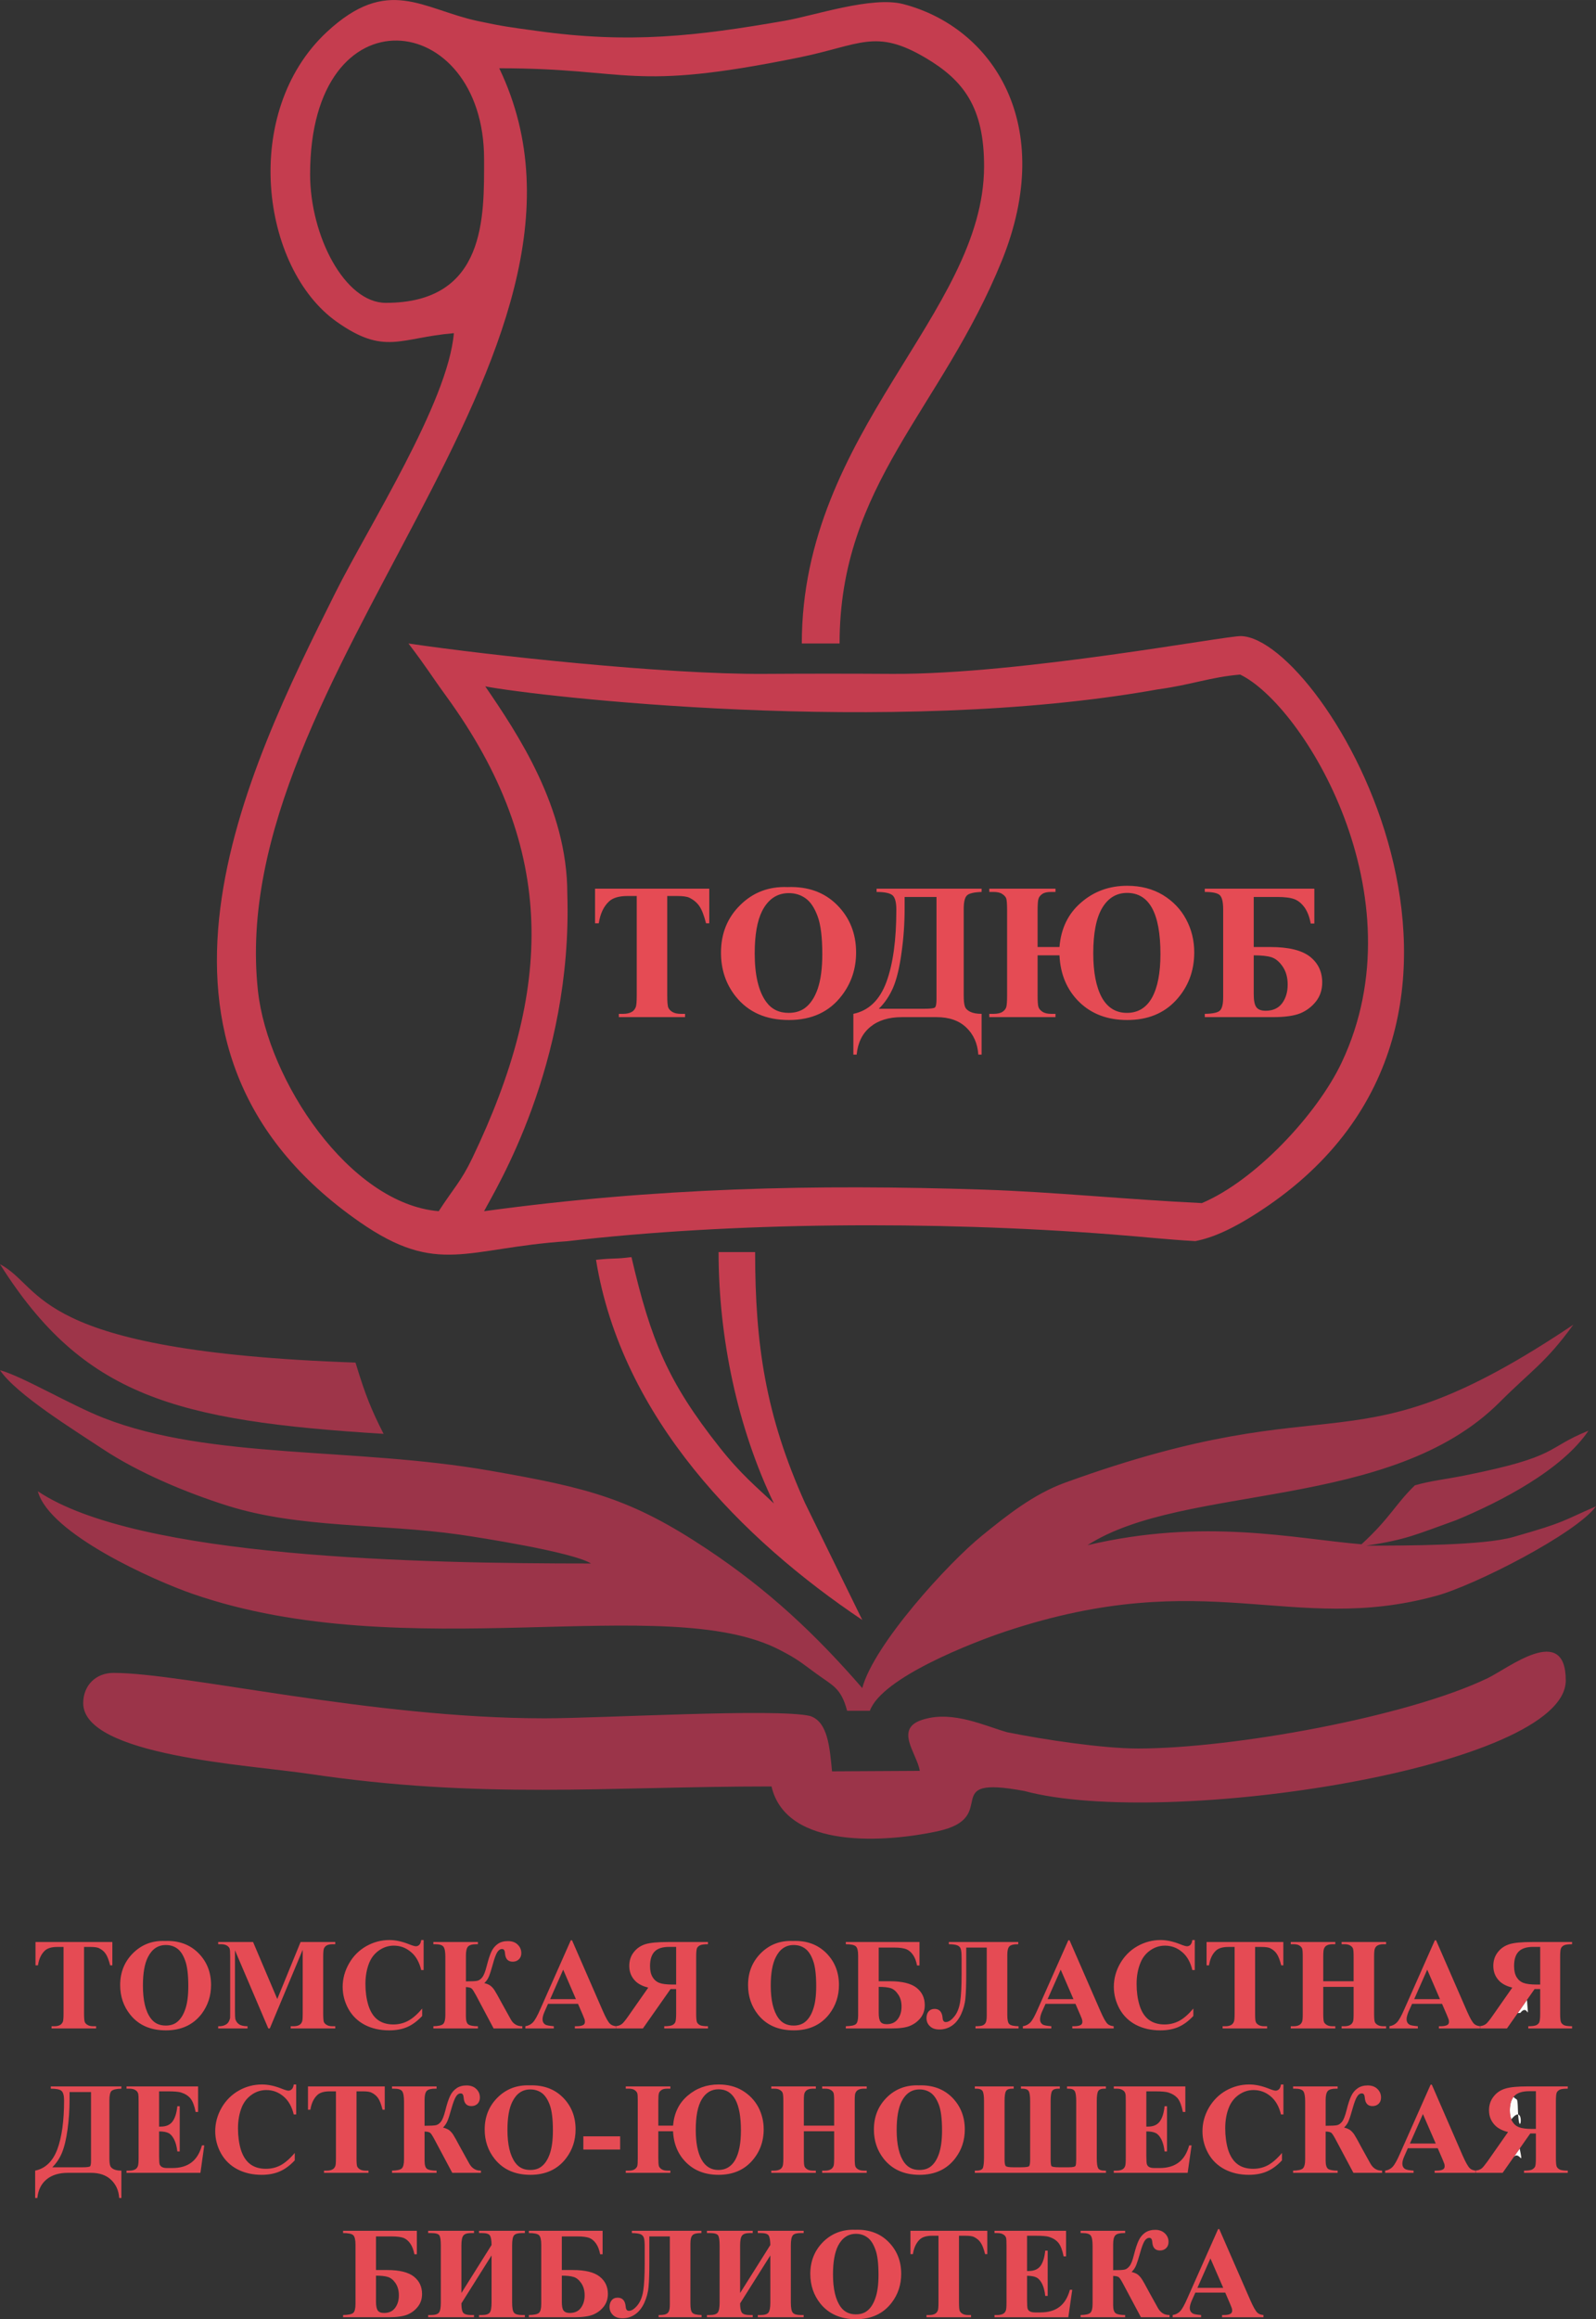
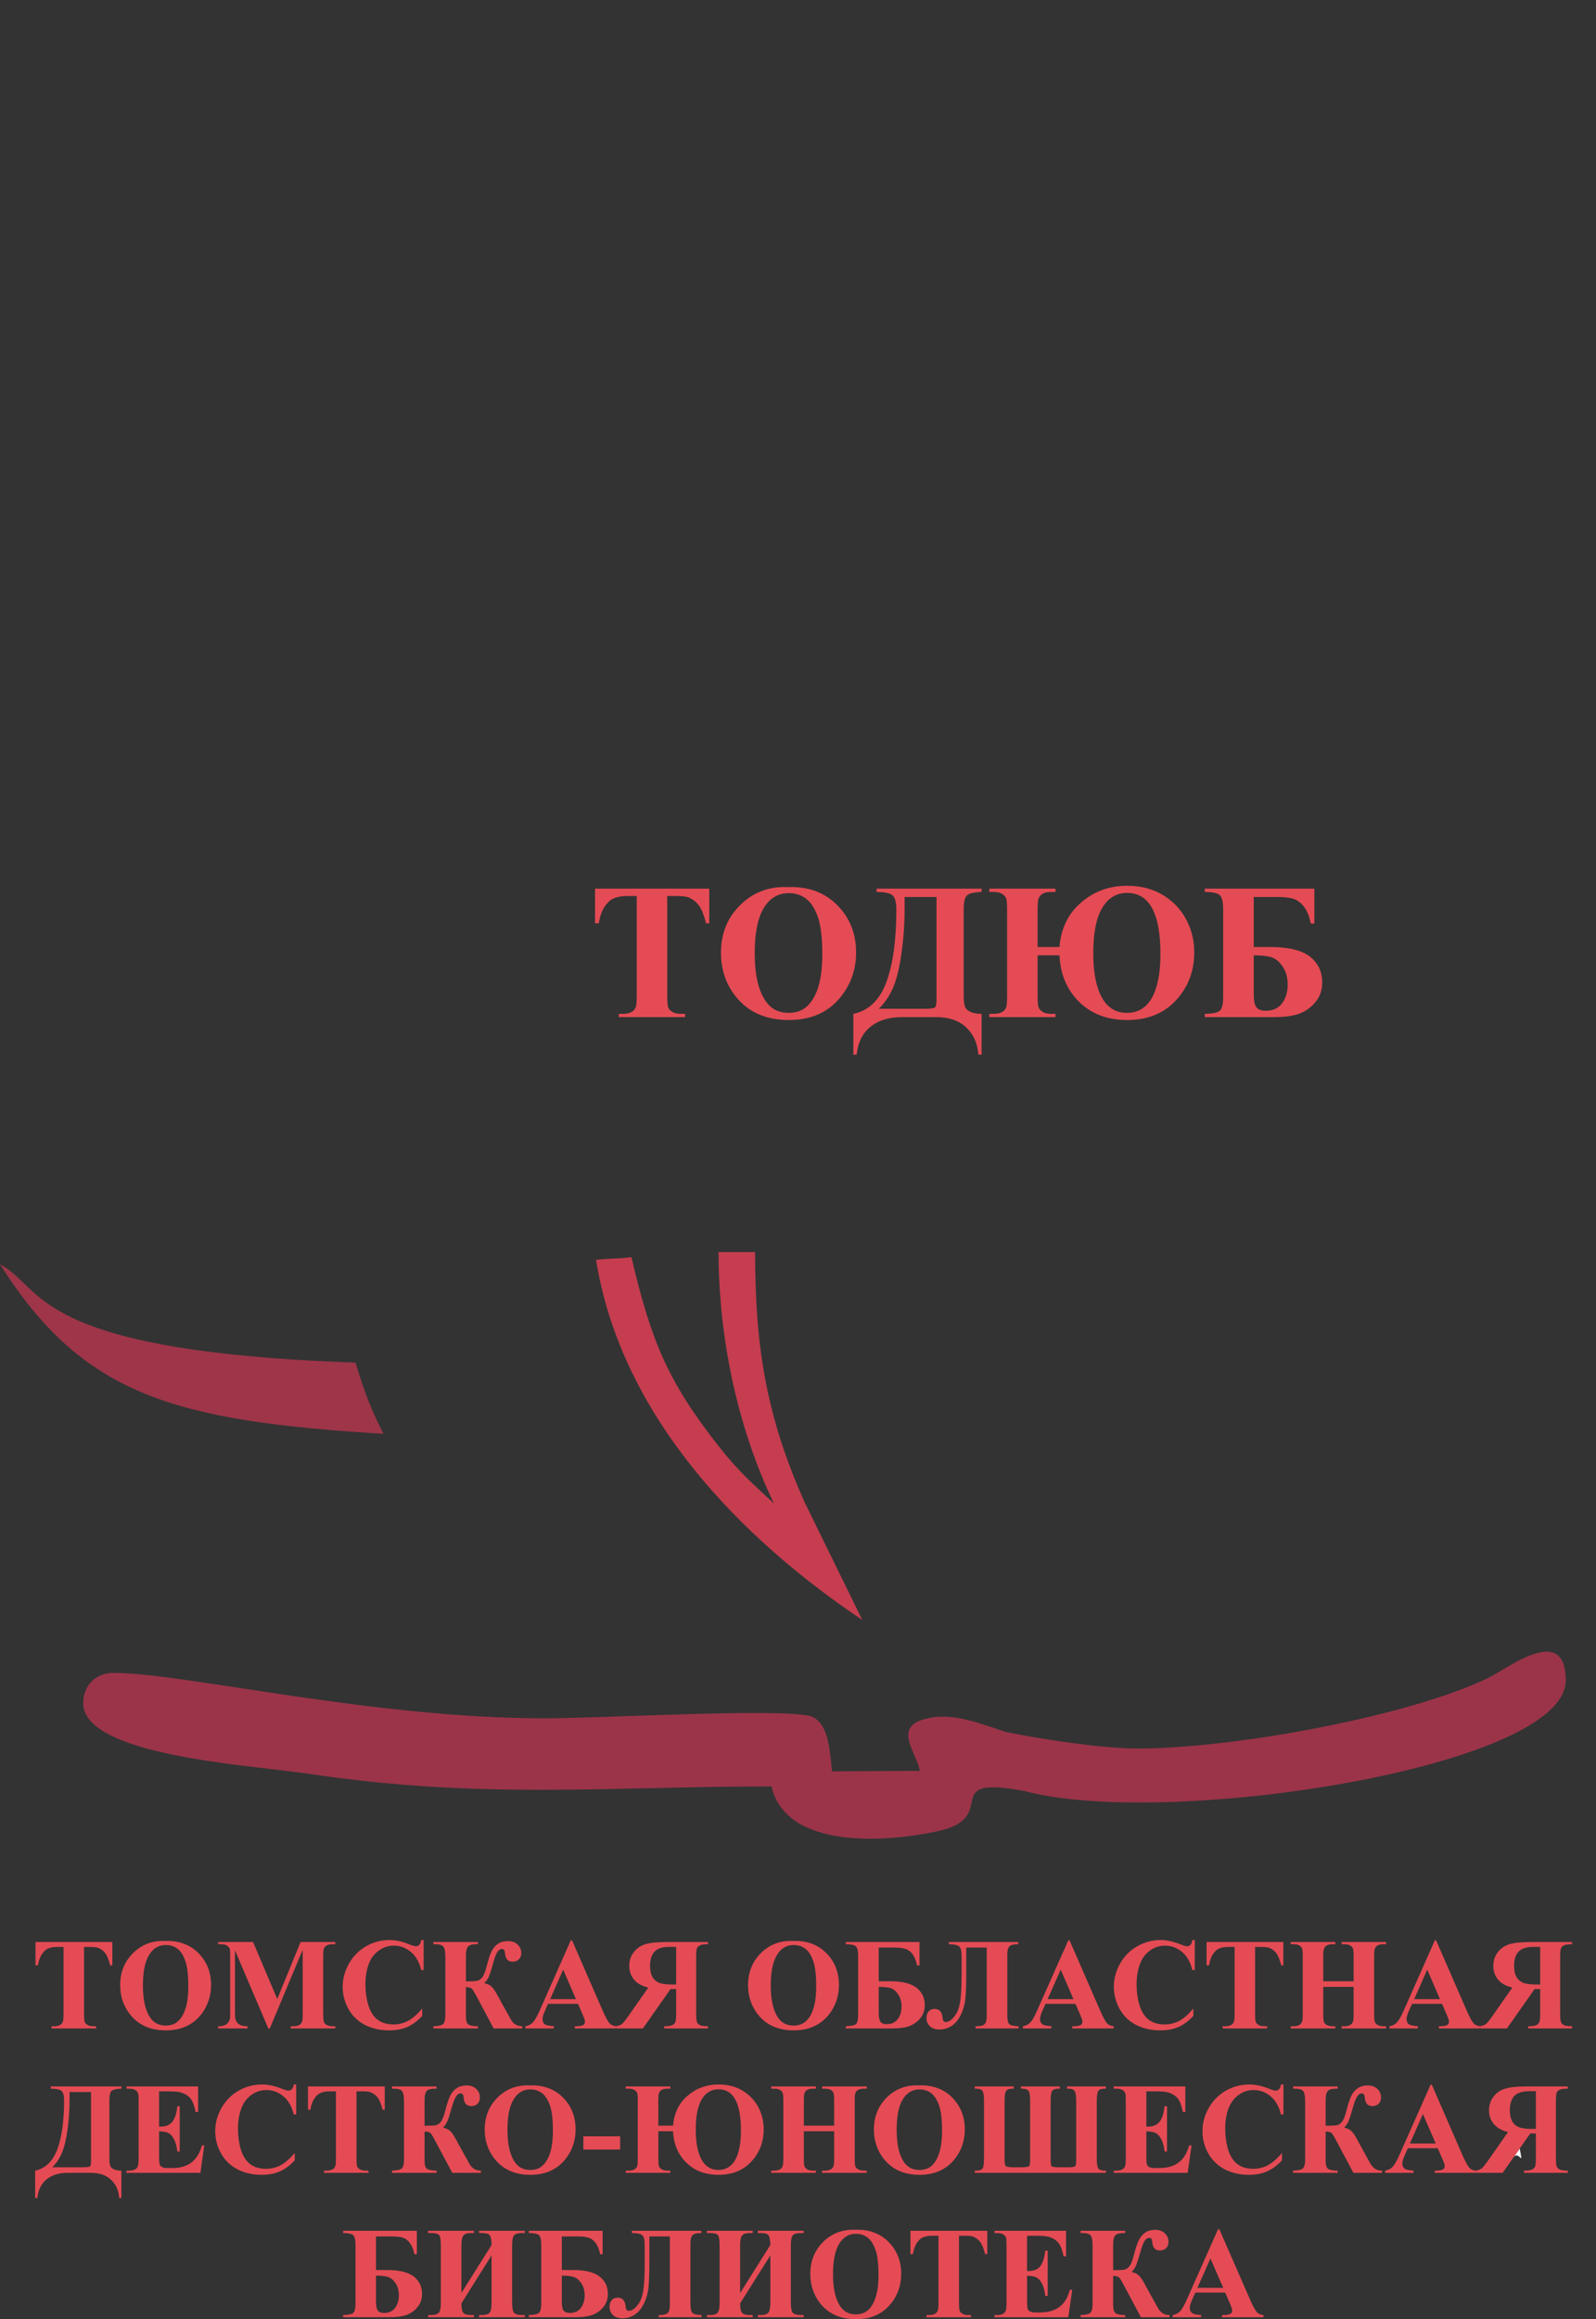
<svg xmlns="http://www.w3.org/2000/svg" xml:space="preserve" width="270mm" height="392.078mm" version="1.1" style="shape-rendering:geometricPrecision; text-rendering:geometricPrecision; image-rendering:optimizeQuality; fill-rule:evenodd; clip-rule:evenodd" viewBox="0 0 23283 33810">
  <rect x="0" y="0" width="23283" height="33810" fill="#333333" stroke="none" />
  <defs>
    <style type="text/css"> .fil0 {fill:#FEFBF9} .fil3 {fill:#C53D4F} .fil2 {fill:#9E3549} .fil1 {fill:#9B3449} .fil4 {fill:#E54B54;fill-rule:nonzero} </style>
  </defs>
  <g id="Слой_x0020_1">
-     <path class="fil0" d="M22049 30894c221,-271 112,378 95,-136 -7,-212 -13,-124 -64,-190 -36,46 -54,112 -54,199 0,46 6,86 18,120l5 7z" />
    <path class="fil0" d="M22082 31446c85,-99 146,166 88,-124l-88 124z" />
-     <path class="fil0" d="M22141 29347l38 -3c120,-150 123,180 97,-189l-135 192z" />
-     <path class="fil1" d="M12579 24609c-679,-781 -1362,-1427 -2272,-2031 -1098,-729 -1716,-887 -3164,-1139 -1985,-346 -4073,-157 -5632,-768 -480,-188 -1195,-612 -1511,-696 236,351 1073,867 1499,1149 522,346 1216,636 1821,827 1053,331 2231,258 3377,420 310,44 1664,257 1925,422 -2494,0 -6613,-78 -8070,-1053 165,621 1698,1302 2256,1495 3111,1080 6902,-42 8563,816 266,137 311,183 536,347 242,177 362,206 451,542l332 0c175,-486 1513,-1001 1979,-1156 2941,-979 4172,56 6278,-518 570,-154 2046,-910 2336,-1306 -501,215 -423,224 -1208,447 -433,124 -1557,126 -2144,126 591,-88 727,-163 1310,-371 665,-275 1553,-740 1932,-1305 -640,258 -408,374 -1811,654 -278,55 -500,78 -722,143 -289,281 -357,472 -778,859 -997,-84 -2295,-387 -3997,13 1406,-906 4417,-490 6011,-2083 465,-465 672,-575 1076,-1131 -3297,2208 -3321,820 -7410,2301 -463,167 -858,483 -1214,772 -492,397 -1579,1587 -1749,2224z" />
    <path class="fil1" d="M16603 25490c-521,0 -1374,-129 -1909,-237 -316,-87 -782,-317 -1215,-189 -452,126 -101,495 -61,752l-1280 7c-34,-343 -58,-721 -320,-807 -492,-115 -3040,34 -3873,34 -2533,0 -5262,-662 -6290,-662 -258,0 -441,183 -441,441 0,766 2429,902 3276,1028 2537,379 4348,186 6765,186 217,930 1691,811 2420,654 952,-204 -20,-829 1271,-587 2063,554 7896,-342 7896,-1612 0,-845 -842,-176 -1138,-34 -1181,568 -3730,1026 -5101,1026z" />
    <path class="fil2" d="M5596 20903c-180,-353 -266,-565 -410,-1039 -4745,-165 -4535,-1093 -5186,-1434 1214,1923 2554,2285 5596,2473z" />
-     <path class="fil3" d="M7079 10006c729,141 5900,745 9811,44 495,-67 764,-179 1202,-216 923,446 2631,3227 1480,5657 -356,752 -1260,1720 -2039,2048 -1106,-53 -2152,-162 -3177,-196 -2476,-82 -4784,-28 -7294,314 159,-307 1295,-2130 1214,-4634 0,-1247 -726,-2330 -1197,-3017zm-458 -5149l0 0zm-2097 -2317c0,-2716 2538,-2407 2538,-221 0,833 37,2096 -1434,2096 -597,0 -1104,-974 -1104,-1875zm2097 2317c-84,1007 -1247,2820 -1730,3787 -1291,2582 -3303,6631 358,9172 1140,791 1549,377 3023,279 2382,-278 5343,-301 7942,-100 519,40 804,75 1223,98 253,-48 550,-176 972,-455 4208,-2783 907,-8330 -304,-8365 -221,-7 -3214,560 -5083,551 -626,-4 -1253,-4 -1879,0 -1447,8 -3994,-268 -5184,-443 294,388 310,437 553,771 1628,2239 1550,4285 379,6729 -163,341 -274,441 -491,776 -1301,-108 -2494,-1907 -2637,-3212 -498,-4580 5504,-9315 3520,-13450 1943,0 1880,349 4368,-156 902,-183 1116,-429 1851,4 557,329 856,724 854,1586 -5,2141 -2659,3863 -2659,6952l551 0c0,-2325 1483,-3403 2366,-5578 805,-1984 -127,-3403 -1439,-3744 -457,-118 -1293,168 -1729,244 -1289,224 -2259,337 -3619,147 -377,-52 -479,-63 -850,-142 -820,-175 -1315,-672 -2209,158 -1257,1169 -961,3442 143,4224 703,497 921,233 1710,167z" />
    <path class="fil3" d="M8695 18366c372,2307 2142,4083 3884,5250l-835 -1704c-576,-1279 -728,-2312 -728,-3659l-533 0c0,1248 274,2554 807,3665 -255,-243 -481,-424 -793,-819 -754,-953 -1002,-1558 -1285,-2773 -255,33 -220,9 -517,40z" />
    <path class="fil4" d="M10347 12955l0 505 -47 0c-30,-116 -62,-200 -98,-251 -35,-51 -84,-92 -146,-122 -34,-17 -95,-25 -182,-25l-140 0 0 1447c0,96 5,157 16,181 10,24 30,45 60,63 30,18 72,27 124,27l60 0 0 48 -966 0 0 -48 62 0c53,0 96,-10 128,-29 23,-13 42,-35 56,-67 10,-22 15,-81 15,-175l0 -1447 -135 0c-124,0 -214,27 -270,80 -79,74 -128,180 -149,318l-54 0 0 -505 1666 0zm1144 -23c296,-11 536,76 720,260 185,186 278,416 278,694 0,237 -70,446 -208,626 -181,239 -439,358 -772,358 -335,0 -592,-114 -775,-342 -144,-180 -216,-393 -216,-640 0,-278 93,-510 281,-694 188,-186 418,-273 692,-262zm17 88c-171,0 -301,87 -390,261 -72,144 -108,349 -108,618 0,319 57,555 168,707 78,107 187,160 327,160 93,0 173,-24 235,-69 81,-59 144,-153 189,-282 44,-129 67,-298 67,-505 0,-247 -23,-432 -69,-554 -46,-124 -104,-210 -175,-260 -71,-51 -153,-76 -244,-76zm1280 -65l1532 0 0 48c-113,4 -185,21 -215,52 -31,31 -46,97 -46,199l0 1255c0,79 6,134 18,165 11,31 37,57 77,76 41,20 96,30 166,30l0 594 -48 0c-11,-162 -70,-294 -175,-394 -106,-102 -251,-152 -435,-152l-505 0c-191,0 -344,47 -459,141 -116,94 -183,229 -201,405l-48 0 0 -594c225,-47 385,-202 482,-464 97,-263 145,-614 145,-1054 0,-107 -18,-176 -54,-209 -36,-32 -114,-50 -234,-50l0 -48zm874 121l-465 0 0 161c0,225 -15,443 -46,657 -29,214 -70,382 -122,504 -53,121 -122,224 -209,308l660 0c89,0 142,-6 158,-18 16,-12 24,-53 24,-121l0 -1491zm1794 851l-319 0 0 582c0,88 4,145 12,170 8,26 26,49 58,70 31,21 74,31 130,31l61 0 0 48 -966 0 0 -48 61 0c58,0 102,-10 131,-29 29,-19 48,-43 56,-70 8,-28 12,-85 12,-172l0 -1235c0,-88 -4,-145 -11,-171 -7,-25 -26,-48 -58,-69 -32,-22 -75,-31 -130,-31l-61 0 0 -48 966 0 0 48 -61 0c-59,0 -102,9 -131,29 -29,20 -48,43 -56,70 -9,27 -13,85 -13,172l0 532 319 0c22,-271 127,-488 317,-650 188,-163 412,-243 671,-243 199,0 371,45 520,134 149,91 262,209 340,356 79,147 118,308 118,481 0,273 -89,506 -266,698 -177,192 -415,288 -712,288 -288,0 -521,-88 -701,-264 -178,-175 -274,-402 -287,-679zm986 -910c-154,0 -275,73 -362,218 -87,145 -131,366 -131,663 0,276 42,490 124,642 83,150 206,226 366,226 162,0 284,-74 367,-222 82,-149 123,-360 123,-635 0,-595 -162,-892 -487,-892zm1134 -62l1598 0 0 508 -53 0c-17,-94 -46,-170 -87,-230 -42,-59 -90,-100 -146,-123 -57,-23 -144,-34 -260,-34l-338 0 0 730 244 0c265,0 456,47 576,140 119,94 179,220 179,376 0,107 -30,199 -91,277 -61,77 -137,135 -228,173 -92,37 -225,56 -401,56l-993 0 0 -48c114,-2 188,-17 220,-47 32,-30 48,-94 48,-193l0 -1283c0,-107 -16,-176 -49,-207 -32,-31 -105,-47 -219,-47l0 -48zm714 972l0 565c0,89 11,152 36,188 25,36 70,55 137,55 106,0 186,-36 241,-109 54,-73 81,-164 81,-273 0,-105 -25,-193 -74,-264 -49,-71 -104,-116 -165,-135 -59,-18 -146,-27 -256,-27z" />
    <g id="_2623024320144">
      <path class="fil4" d="M1639 28311l0 340 -32 0c-20,-78 -42,-135 -66,-169 -23,-35 -57,-62 -98,-82 -23,-11 -65,-17 -122,-17l-95 0 0 973c0,65 4,106 11,122 7,16 20,31 41,42 20,13 47,19 83,19l41 0 0 32 -650 0 0 -32 41 0c36,0 64,-7 86,-20 16,-9 28,-24 38,-45 6,-15 10,-54 10,-118l0 -973 -91 0c-83,0 -144,18 -182,54 -53,50 -86,121 -100,214l-36 0 0 -340 1121 0zm769 -15c199,-8 360,51 485,175 124,124 186,280 186,467 0,159 -47,299 -138,421 -124,160 -297,240 -521,240 -225,0 -398,-76 -521,-230 -97,-121 -146,-265 -146,-430 0,-187 63,-343 190,-468 126,-124 281,-183 465,-175zm11 59c-115,0 -201,58 -261,176 -49,96 -73,234 -73,415 0,215 37,373 113,476 52,72 125,107 219,107 64,0 117,-15 159,-46 54,-40 96,-103 126,-190 31,-87 45,-200 45,-339 0,-166 -15,-291 -46,-373 -30,-84 -69,-142 -117,-176 -48,-34 -103,-50 -165,-50zm1626 787l340 -831 506 0 0 32 -41 0c-36,0 -66,7 -88,20 -15,9 -28,24 -37,44 -6,16 -10,55 -10,119l0 830c0,65 4,106 10,122 8,16 21,31 42,42 21,13 48,19 83,19l41 0 0 32 -650 0 0 -32 40 0c37,0 67,-7 88,-20 16,-9 28,-24 37,-45 7,-15 10,-54 10,-118l0 -932 -480 1147 -22 0 -486 -1139 0 886c0,63 2,101 5,115 8,31 26,57 52,76 26,19 69,30 126,30l0 32 -428 0 0 -32 14 0c27,0 53,-4 77,-14 24,-10 42,-23 54,-39 12,-16 22,-39 29,-68 1,-7 1,-39 1,-96l0 -796c0,-66 -2,-106 -9,-122 -7,-16 -21,-31 -42,-43 -21,-12 -49,-18 -84,-18l-40 0 0 -32 509 0 353 831zm2135 -860l0 438 -35 0c-28,-115 -77,-204 -151,-264 -73,-62 -156,-92 -249,-92 -77,0 -149,23 -214,68 -65,45 -112,105 -143,178 -38,93 -57,197 -57,312 0,113 14,216 42,309 29,92 72,163 132,210 60,47 138,72 234,72 78,0 150,-18 215,-53 65,-35 134,-94 205,-179l0 108c-69,74 -142,128 -217,161 -76,33 -165,49 -265,49 -134,0 -252,-27 -355,-80 -103,-54 -183,-132 -239,-232 -56,-101 -84,-209 -84,-323 0,-120 32,-234 94,-342 62,-108 146,-191 251,-251 106,-59 218,-89 337,-89 87,0 180,20 277,58 57,23 93,33 108,33 19,0 37,-7 51,-21 15,-15 23,-38 28,-70l35 0zm142 29l650 0 0 32 -21 0c-62,0 -103,12 -124,35 -20,23 -30,66 -30,130l0 377c86,0 142,-3 167,-9 26,-6 50,-23 72,-51 22,-28 44,-82 64,-163 24,-94 47,-165 69,-211 22,-47 54,-85 93,-112 39,-28 88,-41 148,-41 59,0 106,16 141,50 36,34 54,76 54,125 0,38 -12,69 -37,92 -23,22 -53,33 -88,33 -70,0 -107,-41 -113,-123 -2,-41 -17,-62 -42,-62 -28,0 -51,16 -71,47 -20,32 -41,89 -63,170 -22,80 -41,140 -57,180 -16,40 -39,73 -69,100 40,10 70,23 91,39 21,17 40,37 57,63 17,26 54,91 111,197l127 229c19,35 42,60 70,76 27,17 60,25 99,25l0 32 -419 0 -256 -482c-30,-55 -51,-89 -65,-100 -14,-12 -41,-19 -83,-21l0 428c0,62 12,101 37,118 25,16 71,25 138,25l0 32 -650 0 0 -32c72,-2 119,-12 142,-32 22,-21 33,-65 33,-132l0 -843c0,-75 -8,-125 -26,-150 -18,-26 -59,-39 -122,-39l-27 0 0 -32zm2110 901l-437 0 -54 122c-18,42 -26,76 -26,103 0,36 14,62 42,79 17,10 58,17 122,23l0 32 -415 0 0 -32c45,-8 82,-26 111,-57 29,-31 65,-95 107,-192l445 -1004 18 0 450 1032c43,99 78,161 106,187 21,19 50,30 88,34l0 32 -603 0 0 -32 25 0c48,0 82,-8 102,-21 13,-10 20,-24 20,-43 0,-12 -2,-23 -5,-36 -2,-5 -11,-28 -28,-70l-68 -157zm-30 -68l-186 -430 -190 430 376 0zm1462 -147l0 355c0,68 -5,111 -13,129 -8,17 -22,32 -44,42 -21,10 -60,16 -117,16l0 32 638 0 0 -32c-57,0 -96,-6 -117,-16 -21,-11 -35,-25 -43,-42 -8,-18 -12,-61 -12,-129l0 -823c0,-67 4,-111 12,-128 8,-18 23,-31 44,-42 21,-10 60,-16 116,-16l0 -32 -579 0c-152,0 -262,10 -332,31 -70,22 -127,60 -171,117 -45,57 -66,124 -66,200 0,93 33,170 99,231 43,38 102,67 178,86l-299 427c-39,55 -68,89 -84,102 -25,19 -55,30 -88,32l0 34 393 0 403 -574 82 0zm0 -615l0 549 -53 0c-85,0 -150,-8 -192,-24 -42,-16 -75,-44 -99,-85 -25,-41 -37,-95 -37,-161 0,-95 23,-166 67,-211 44,-46 116,-68 215,-68l99 0zm1704 -86c198,-8 360,51 485,175 124,124 186,280 186,467 0,159 -47,299 -139,421 -123,160 -297,240 -520,240 -225,0 -399,-76 -522,-230 -96,-121 -145,-265 -145,-430 0,-187 63,-343 189,-468 126,-124 281,-183 466,-175zm11 59c-115,0 -202,58 -261,176 -49,96 -74,234 -74,415 0,215 38,373 113,476 52,72 126,107 220,107 64,0 116,-15 159,-46 54,-40 97,-103 126,-190 31,-87 45,-200 45,-339 0,-166 -15,-291 -46,-373 -30,-84 -70,-142 -118,-176 -47,-34 -102,-50 -164,-50zm760 -44l1075 0 0 342 -36 0c-12,-64 -31,-115 -59,-155 -28,-40 -60,-67 -98,-83 -38,-14 -96,-23 -174,-23l-228 0 0 491 165 0c177,0 306,32 386,94 81,64 121,148 121,254 0,72 -20,133 -61,186 -41,52 -92,90 -154,116 -62,26 -151,38 -269,38l-668 0 0 -32c76,-2 126,-12 148,-32 22,-20 32,-63 32,-129l0 -864c0,-71 -10,-118 -33,-139 -22,-21 -71,-32 -147,-32l0 -32zm480 654l0 380c0,60 8,102 25,127 16,24 46,37 91,37 72,0 126,-25 162,-74 37,-49 55,-110 55,-183 0,-71 -16,-130 -50,-178 -32,-48 -69,-78 -110,-91 -41,-12 -99,-18 -173,-18zm2036 -622c-68,0 -111,11 -131,33 -20,22 -29,63 -29,123l0 876c0,68 9,112 28,132 21,20 65,30 136,32l0 32 -628 0 0 -32c50,0 86,-4 106,-13 21,-9 35,-23 44,-42 9,-19 14,-54 14,-103l0 -989 -299 0 0 377c0,157 -4,277 -12,360 -7,82 -29,160 -63,235 -35,74 -79,130 -134,167 -55,37 -115,55 -181,55 -61,0 -107,-15 -140,-48 -34,-31 -50,-71 -50,-118 0,-39 10,-72 30,-96 21,-25 50,-38 88,-38 70,0 110,45 117,132 3,40 18,60 46,60 39,0 80,-26 123,-79 44,-52 72,-124 87,-215 14,-92 21,-225 21,-399l0 -239c0,-68 -4,-113 -13,-136 -7,-23 -24,-39 -47,-49 -24,-11 -66,-17 -126,-18l0 -32 1013 0 0 32zm834 869l-436 0 -55 122c-17,42 -25,76 -25,103 0,36 14,62 42,79 17,10 57,17 122,23l0 32 -415 0 0 -32c45,-8 82,-26 111,-57 29,-31 64,-95 106,-192l446 -1004 18 0 450 1032c43,99 78,161 105,187 21,19 51,30 89,34l0 32 -604 0 0 -32 25 0c48,0 83,-8 102,-21 14,-10 20,-24 20,-43 0,-12 -1,-23 -5,-36 -1,-5 -10,-28 -28,-70l-68 -157zm-29 -68l-186 -430 -191 430 377 0zm1770 -862l0 438 -36 0c-27,-115 -77,-204 -150,-264 -73,-62 -156,-92 -249,-92 -78,0 -149,23 -214,68 -65,45 -112,105 -142,178 -39,93 -58,197 -58,312 0,113 14,216 42,309 28,92 72,163 132,210 60,47 138,72 233,72 79,0 150,-18 216,-53 65,-35 133,-94 205,-179l0 108c-69,74 -142,128 -218,161 -76,33 -164,49 -265,49 -133,0 -250,-27 -354,-80 -103,-54 -183,-132 -239,-232 -55,-101 -84,-209 -84,-323 0,-120 31,-234 93,-342 63,-108 146,-191 252,-251 106,-59 218,-89 337,-89 87,0 180,20 277,58 56,23 92,33 107,33 21,0 37,-7 52,-21 14,-15 23,-38 27,-70l36 0zm1292 29l0 340 -31 0c-20,-78 -42,-135 -66,-169 -24,-35 -56,-62 -98,-82 -24,-11 -65,-17 -123,-17l-94 0 0 973c0,65 3,106 11,122 6,16 20,31 40,42 21,13 48,19 83,19l41 0 0 32 -649 0 0 -32 41 0c35,0 64,-7 86,-20 16,-9 28,-24 37,-45 7,-15 11,-54 11,-118l0 -973 -91 0c-83,0 -144,18 -182,54 -53,50 -86,121 -100,214l-36 0 0 -340 1120 0zm582 654l0 391c0,65 4,106 11,122 7,16 21,31 41,42 20,13 48,19 82,19l42 0 0 32 -650 0 0 -32 41 0c36,0 66,-7 87,-20 16,-9 28,-24 37,-45 7,-15 10,-54 10,-118l0 -830c0,-66 -3,-106 -10,-122 -7,-16 -20,-31 -41,-43 -20,-12 -48,-18 -83,-18l-41 0 0 -32 650 0 0 32 -42 0c-35,0 -64,7 -86,20 -16,8 -28,24 -37,45 -7,15 -11,54 -11,118l0 357 443 0 0 -357c0,-66 -3,-106 -10,-122 -7,-16 -20,-31 -41,-43 -21,-12 -48,-18 -84,-18l-40 0 0 -32 649 0 0 32 -40 0c-37,0 -65,7 -87,20 -16,8 -29,24 -37,45 -7,15 -11,54 -11,118l0 830c0,65 4,106 11,122 7,16 20,31 41,42 21,13 48,19 83,19l40 0 0 32 -649 0 0 -32 40 0c37,0 66,-7 87,-20 16,-9 29,-24 38,-45 7,-15 10,-54 10,-118l0 -391 -443 0zm1733 247l-437 0 -55 122c-16,42 -25,76 -25,103 0,36 14,62 42,79 17,10 58,17 122,23l0 32 -414 0 0 -32c44,-8 81,-26 110,-57 29,-31 65,-95 107,-192l445 -1004 18 0 450 1032c43,99 78,161 106,187 21,19 50,30 88,34l0 32 -603 0 0 -32 25 0c48,0 82,-8 102,-21 13,-10 20,-24 20,-43 0,-12 -1,-23 -5,-36 -2,-5 -11,-28 -28,-70l-68 -157zm-30 -68l-186 -430 -190 430 376 0zm1462 -147l0 355c0,68 -5,111 -13,129 -8,17 -23,32 -43,42 -22,10 -61,16 -118,16l0 32 639 0 0 -32c-58,0 -97,-6 -118,-16 -21,-11 -35,-25 -43,-42 -9,-18 -13,-61 -13,-129l0 -823c0,-67 4,-111 13,-128 8,-18 22,-31 43,-42 22,-10 61,-16 118,-16l0 -32 -580 0c-151,0 -262,10 -331,31 -71,22 -128,60 -172,117 -45,57 -66,124 -66,200 0,93 33,170 99,231 43,38 102,67 178,86l-299 427c-39,55 -68,89 -84,102 -26,19 -55,30 -88,32l0 34 393 0 403 -574 82 0zm0 -615l0 549 -53 0c-85,0 -149,-8 -191,-24 -43,-16 -76,-44 -101,-85 -24,-41 -36,-95 -36,-161 0,-95 22,-166 67,-211 45,-46 116,-68 215,-68l99 0zm-21728 2034l1030 0 0 33c-76,2 -124,14 -145,34 -20,21 -30,66 -30,134l0 844c0,53 4,91 12,112 7,20 25,38 52,51 27,13 64,20 111,20l0 399 -32 0c-7,-109 -47,-197 -118,-265 -71,-68 -169,-102 -293,-102l-339 0c-129,0 -232,32 -309,95 -78,64 -123,154 -135,272l-32 0 0 -399c150,-32 258,-136 324,-313 65,-176 98,-413 98,-709 0,-71 -12,-118 -37,-140 -24,-22 -77,-33 -157,-33l0 -33zm587 82l-313 0 0 108c0,151 -10,298 -30,442 -20,144 -48,256 -82,338 -35,83 -82,152 -140,209l443 0c60,0 96,-5 107,-13 10,-8 15,-36 15,-81l0 -1003zm993 -10l0 514 25 0c79,0 136,-26 172,-76 36,-50 59,-123 69,-221l35 0 0 659 -35 0c-8,-71 -24,-130 -47,-176 -24,-46 -51,-77 -82,-92 -32,-16 -77,-24 -137,-24l0 354c0,69 3,111 8,127 6,15 17,28 34,38 15,9 41,15 76,15l75 0c117,0 210,-28 280,-82 71,-54 121,-136 152,-248l34 0 -56 400 -1078 0 0 -32 41 0c36,0 65,-7 88,-20 15,-9 28,-24 36,-45 7,-15 11,-54 11,-118l0 -830c0,-58 -2,-93 -5,-106 -6,-22 -18,-39 -34,-50 -23,-18 -55,-26 -96,-26l-41 0 0 -33 1044 0 0 373 -36 0c-18,-92 -43,-157 -75,-197 -32,-39 -77,-68 -136,-87 -34,-11 -98,-17 -192,-17l-130 0zm2000 -100l0 437 -36 0c-27,-115 -77,-203 -150,-264 -74,-62 -157,-92 -250,-92 -77,0 -149,23 -213,68 -65,45 -112,105 -143,178 -38,93 -57,198 -57,312 0,113 14,216 41,309 29,92 73,163 133,210 60,47 138,71 233,71 78,0 150,-17 216,-52 64,-35 133,-94 205,-179l0 108c-69,74 -142,128 -218,161 -75,33 -164,50 -264,50 -134,0 -252,-27 -355,-81 -103,-54 -183,-132 -239,-232 -56,-101 -84,-209 -84,-323 0,-120 31,-234 93,-342 62,-107 146,-191 252,-251 105,-59 218,-88 337,-88 87,0 179,19 277,57 56,23 92,33 107,33 20,0 36,-7 51,-21 15,-15 24,-38 28,-69l36 0zm1292 28l0 340 -32 0c-20,-78 -41,-135 -65,-169 -24,-35 -57,-62 -99,-82 -23,-11 -64,-17 -122,-17l-94 0 0 973c0,65 3,106 10,122 7,16 21,31 41,43 21,12 48,18 83,18l41 0 0 32 -649 0 0 -32 40 0c36,0 65,-7 87,-20 16,-9 28,-24 37,-45 7,-15 10,-54 10,-118l0 -973 -90 0c-84,0 -144,18 -182,54 -53,50 -86,121 -101,214l-35 0 0 -340 1120 0zm106 0l650 0 0 33 -22 0c-61,0 -102,11 -123,34 -20,23 -30,66 -30,130l0 377c85,0 141,-3 167,-9 26,-6 50,-23 72,-51 22,-28 43,-82 64,-163 23,-94 47,-165 69,-211 22,-47 53,-85 93,-112 39,-28 89,-42 148,-42 58,0 106,17 141,51 36,34 53,76 53,125 0,39 -12,69 -35,92 -24,22 -54,33 -89,33 -70,0 -107,-41 -113,-123 -3,-41 -16,-62 -42,-62 -28,0 -52,16 -71,48 -19,31 -41,88 -64,169 -22,80 -41,140 -57,180 -16,40 -39,73 -67,101 38,10 68,22 90,38 21,17 40,38 57,63 17,26 54,91 110,197l127 229c20,34 43,60 71,76 27,17 59,25 98,25l0 32 -418 0 -257 -482c-29,-55 -51,-89 -64,-100 -14,-12 -42,-19 -83,-20l0 427c0,62 12,101 37,118 25,16 71,25 138,25l0 32 -650 0 0 -32c72,-2 119,-12 142,-32 22,-21 33,-64 33,-132l0 -843c0,-75 -9,-125 -27,-151 -18,-25 -58,-37 -122,-37l-26 0 0 -33zm2007 -15c198,-7 361,51 485,175 124,124 186,280 186,467 0,159 -46,299 -139,421 -122,160 -296,241 -520,241 -224,0 -398,-77 -521,-231 -97,-121 -146,-264 -146,-430 0,-187 63,-343 190,-468 126,-124 281,-182 465,-175zm11 59c-114,0 -201,58 -261,176 -49,96 -73,234 -73,415 0,214 38,373 113,476 52,72 125,107 219,107 64,0 117,-15 159,-46 54,-39 97,-103 127,-190 30,-87 45,-200 45,-339 0,-166 -15,-291 -46,-374 -31,-83 -70,-140 -118,-175 -48,-33 -103,-50 -165,-50zm1310 876l-537 0 0 -192 537 0 0 192zm772 -266l-215 0 0 391c0,59 3,98 8,115 5,17 18,33 39,47 21,14 50,21 87,21l42 0 0 32 -651 0 0 -32 42 0c39,0 68,-7 88,-20 19,-13 32,-29 38,-47 5,-18 7,-57 7,-116l0 -830c0,-59 -1,-98 -7,-115 -5,-17 -18,-32 -39,-47 -21,-14 -50,-20 -87,-20l-42 0 0 -33 651 0 0 33 -42 0c-39,0 -68,6 -87,19 -20,13 -32,29 -38,47 -6,18 -9,57 -9,116l0 357 215 0c15,-182 85,-328 213,-437 127,-109 278,-163 451,-163 134,0 251,30 350,90 100,61 176,141 229,239 52,99 79,207 79,324 0,184 -60,341 -179,470 -119,129 -279,194 -479,194 -193,0 -350,-59 -471,-178 -120,-118 -185,-271 -193,-457zm663 -612c-104,0 -185,49 -244,146 -59,98 -88,247 -88,446 0,186 28,331 84,432 56,101 139,152 247,152 108,0 190,-50 246,-149 55,-100 82,-243 82,-427 0,-400 -108,-600 -327,-600zm1245 612l0 391c0,65 3,106 10,122 7,16 21,31 41,43 21,12 48,18 82,18l42 0 0 32 -650 0 0 -32 41 0c37,0 65,-7 88,-20 16,-9 28,-24 36,-45 7,-15 11,-54 11,-118l0 -830c0,-65 -4,-106 -11,-122 -7,-16 -20,-31 -41,-42 -20,-13 -47,-18 -83,-18l-41 0 0 -33 650 0 0 33 -42 0c-35,0 -64,6 -86,19 -15,9 -28,24 -37,45 -7,15 -10,54 -10,118l0 357 442 0 0 -357c0,-65 -3,-106 -10,-122 -7,-16 -20,-31 -41,-42 -21,-13 -48,-18 -83,-18l-41 0 0 -33 650 0 0 33 -40 0c-37,0 -66,6 -87,19 -17,9 -29,24 -38,45 -7,15 -10,54 -10,118l0 830c0,65 3,106 10,122 6,16 20,31 41,43 21,12 49,18 84,18l40 0 0 32 -650 0 0 -32 41 0c36,0 65,-7 86,-20 16,-9 29,-24 38,-45 7,-15 10,-54 10,-118l0 -391 -442 0zm1677 -669c198,-7 360,51 485,175 123,124 186,280 186,467 0,159 -46,299 -139,421 -122,160 -296,241 -520,241 -225,0 -398,-77 -522,-231 -96,-121 -145,-264 -145,-430 0,-187 63,-343 189,-468 126,-124 282,-182 466,-175zm11 59c-115,0 -201,58 -262,176 -48,96 -72,234 -72,415 0,214 37,373 112,476 53,72 126,107 220,107 63,0 117,-15 159,-46 54,-39 96,-103 126,-190 30,-87 45,-200 45,-339 0,-166 -15,-291 -46,-374 -31,-83 -70,-140 -118,-175 -47,-33 -102,-50 -164,-50z" />
      <path class="fil4" d="M14221 30449l0 -33 567 0 0 33 -22 0c-45,0 -75,11 -89,34 -15,23 -22,72 -22,148l0 852c0,52 6,84 18,95 13,11 48,17 104,17l116 0c73,0 114,-6 122,-19 8,-12 13,-44 13,-93l0 -852c0,-76 -7,-125 -22,-148 -15,-23 -46,-34 -91,-34l-21 0 0 -33 567 0 0 33 -22 0c-45,0 -75,11 -90,33 -15,24 -22,73 -22,149l0 830c0,62 3,100 10,113 6,14 44,21 112,21l147 0c57,0 88,-8 95,-23 6,-15 9,-48 9,-98l0 -843c0,-74 -7,-123 -22,-147 -15,-24 -45,-35 -91,-35l-21 0 0 -33 567 0 0 33 -21 0c-46,0 -76,11 -91,35 -14,23 -21,72 -21,147l0 830c0,72 6,121 19,146 13,24 44,37 94,37l21 0 0 32 -1913 0 0 -32 22 0c55,0 88,-15 98,-45 9,-31 14,-80 14,-149l0 -819c0,-76 -7,-125 -22,-149 -15,-22 -45,-33 -90,-33l-22 0zm2502 39l0 514 25 0c79,0 136,-26 172,-76 36,-50 59,-123 69,-221l36 0 0 659 -36 0c-8,-71 -24,-130 -47,-176 -24,-46 -51,-77 -82,-92 -32,-16 -77,-24 -137,-24l0 354c0,69 3,111 9,127 5,15 16,28 32,38 16,9 42,15 78,15l74 0c116,0 210,-28 280,-82 71,-54 121,-136 152,-248l35 0 -57 400 -1078 0 0 -32 41 0c37,0 66,-7 88,-20 15,-9 28,-24 36,-45 7,-15 10,-54 10,-118l0 -830c0,-58 -1,-93 -5,-106 -5,-22 -16,-39 -33,-50 -23,-18 -55,-26 -96,-26l-41 0 0 -33 1044 0 0 373 -36 0c-18,-92 -43,-157 -74,-197 -33,-39 -78,-68 -137,-87 -34,-11 -98,-17 -192,-17l-130 0zm2000 -100l0 437 -36 0c-27,-115 -77,-203 -150,-264 -74,-62 -157,-92 -250,-92 -77,0 -148,23 -213,68 -65,45 -112,105 -143,178 -39,93 -57,198 -57,312 0,113 14,216 41,309 29,92 73,163 133,210 60,47 137,71 233,71 79,0 150,-17 216,-52 64,-35 133,-94 205,-179l0 108c-69,74 -142,128 -218,161 -75,33 -164,50 -265,50 -133,0 -251,-27 -354,-81 -103,-54 -183,-132 -239,-232 -56,-101 -84,-209 -84,-323 0,-120 31,-234 93,-342 63,-107 146,-191 252,-251 106,-59 218,-88 337,-88 87,0 179,19 277,57 56,23 92,33 108,33 19,0 35,-7 50,-21 15,-15 24,-38 28,-69l36 0zm141 28l650 0 0 33 -21 0c-61,0 -102,11 -123,34 -20,23 -31,66 -31,130l0 377c86,0 142,-3 168,-9 26,-6 49,-23 72,-51 22,-28 43,-82 64,-163 23,-94 47,-165 69,-211 22,-47 53,-85 93,-112 39,-28 88,-42 148,-42 58,0 106,17 141,51 35,34 53,76 53,125 0,39 -12,69 -36,92 -23,22 -53,33 -89,33 -69,0 -106,-41 -112,-123 -3,-41 -17,-62 -43,-62 -27,0 -51,16 -70,48 -20,31 -41,88 -64,169 -22,80 -41,140 -57,180 -15,40 -39,73 -68,101 40,10 69,22 90,38 22,17 41,38 58,63 17,26 54,91 110,197l127 229c20,34 43,60 71,76 27,17 60,25 98,25l0 32 -418 0 -257 -482c-29,-55 -51,-89 -64,-100 -14,-12 -42,-19 -84,-20l0 427c0,62 13,101 37,118 25,16 72,25 138,25l0 32 -650 0 0 -32c73,-2 120,-12 142,-32 22,-21 34,-64 34,-132l0 -843c0,-75 -9,-125 -27,-151 -18,-25 -59,-37 -122,-37l-27 0 0 -33zm2110 901l-436 0 -54 123c-18,41 -26,75 -26,102 0,36 14,62 42,79 17,10 57,18 122,23l0 32 -415 0 0 -32c45,-7 82,-26 110,-57 29,-31 65,-95 107,-192l446 -1004 18 0 449 1032c44,99 78,161 106,187 21,20 51,30 89,34l0 32 -603 0 0 -32 24 0c49,0 83,-7 102,-21 13,-9 20,-24 20,-43 0,-12 -1,-23 -5,-36 -2,-5 -11,-28 -28,-70l-68 -157zm-29 -68l-187 -430 -190 430 377 0zm1461 -147l0 356c0,68 -4,110 -12,128 -9,17 -24,31 -44,42 -21,10 -60,16 -117,16l0 32 638 0 0 -32c-57,0 -97,-6 -117,-16 -21,-11 -36,-25 -44,-42 -8,-18 -12,-60 -12,-128l0 -823c0,-69 4,-111 12,-129 8,-17 23,-31 44,-42 21,-10 60,-15 117,-15l0 -33 -580 0c-151,0 -261,10 -331,32 -70,21 -127,59 -171,116 -45,57 -67,124 -67,200 0,93 34,170 100,231 43,38 102,68 178,86l-299 427c-40,55 -68,89 -85,103 -25,19 -55,29 -88,31l0 34 393 0 403 -574 82 0zm0 -616l0 550 -52 0c-86,0 -150,-8 -192,-24 -42,-16 -76,-44 -100,-85 -24,-41 -36,-95 -36,-160 0,-96 22,-167 66,-212 45,-46 117,-69 215,-69l99 0zm-17401 2035l1076 0 0 342 -36 0c-12,-63 -32,-115 -59,-155 -28,-40 -60,-67 -98,-83 -38,-14 -97,-22 -175,-22l-228 0 0 490 165 0c178,0 307,32 387,95 80,63 120,148 120,253 0,72 -19,133 -61,186 -40,52 -91,90 -153,116 -61,25 -151,38 -270,38l-668 0 0 -32c77,-1 127,-12 149,-32 21,-20 32,-63 32,-130l0 -862c0,-72 -11,-119 -33,-140 -22,-21 -71,-31 -148,-31l0 -33zm480 654l0 380c0,60 9,103 25,127 17,24 47,37 92,37 72,0 126,-25 162,-74 36,-49 55,-110 55,-183 0,-71 -17,-130 -49,-178 -33,-48 -71,-78 -112,-90 -40,-13 -98,-19 -173,-19zm1686 -447c0,-68 -9,-115 -24,-138 -15,-25 -55,-36 -117,-36l-42 0 0 -33 669 0 0 33 -43 0c-58,0 -96,11 -115,33 -19,22 -28,72 -28,149l0 831c0,77 9,127 28,149 19,22 58,33 115,33l43 0 0 32 -669 0 0 -32 42 0c58,0 96,-12 114,-35 18,-23 27,-72 27,-147l0 -687 -440 699c0,61 7,104 21,130 15,26 55,40 120,40l43 0 0 32 -669 0 0 -32 42 0c58,0 97,-12 115,-35 19,-23 28,-72 28,-147l0 -831c0,-77 -7,-127 -22,-149 -15,-22 -55,-33 -121,-33l-42 0 0 -33 669 0 0 33 -43 0c-56,0 -94,12 -113,37 -19,24 -28,73 -28,145l0 692 440 -700zm544 -207l1076 0 0 342 -36 0c-12,-63 -31,-115 -59,-155 -28,-40 -60,-67 -98,-83 -38,-14 -96,-22 -175,-22l-227 0 0 490 164 0c178,0 307,32 387,95 81,63 121,148 121,253 0,72 -20,133 -61,186 -41,52 -92,90 -154,116 -61,25 -151,38 -269,38l-669 0 0 -32c77,-1 127,-12 148,-32 22,-20 33,-63 33,-130l0 -862c0,-72 -11,-119 -33,-140 -22,-21 -71,-31 -148,-31l0 -33zm481 654l0 380c0,60 7,103 24,127 17,24 48,37 92,37 72,0 126,-25 162,-74 36,-49 55,-110 55,-183 0,-71 -17,-130 -50,-178 -33,-48 -70,-78 -111,-90 -40,-13 -98,-19 -172,-19zm2036 -621c-68,0 -112,10 -131,33 -20,21 -29,63 -29,122l0 876c0,68 9,112 29,132 19,20 64,31 134,32l0 32 -627 0 0 -32c50,0 86,-4 106,-13 21,-8 35,-22 44,-42 9,-19 14,-53 14,-103l0 -988 -299 0 0 376c0,158 -4,278 -12,360 -7,82 -29,160 -63,235 -35,74 -80,130 -135,167 -54,37 -114,55 -181,55 -60,0 -107,-15 -140,-47 -33,-32 -50,-72 -50,-119 0,-39 11,-71 31,-96 20,-25 49,-38 88,-38 71,0 110,45 117,133 3,39 19,59 46,59 39,0 79,-26 123,-78 44,-53 73,-125 87,-216 14,-92 21,-225 21,-399l0 -239c0,-68 -4,-113 -13,-136 -8,-22 -24,-39 -47,-49 -24,-10 -66,-16 -127,-17l0 -33 1014 0 0 33zm1006 174c-1,-68 -10,-115 -24,-138 -16,-25 -55,-36 -117,-36l-42 0 0 -33 669 0 0 33 -44 0c-58,0 -96,11 -114,33 -19,22 -29,72 -29,149l0 831c0,77 10,127 29,149 19,22 57,33 114,33l44 0 0 32 -669 0 0 -32 42 0c57,0 95,-12 113,-35 18,-23 28,-72 28,-147l0 -687 -441 699c0,61 7,104 22,130 15,26 54,40 119,40l43 0 0 32 -668 0 0 -32 41 0c59,0 97,-12 116,-35 18,-23 28,-72 28,-147l0 -831c0,-77 -8,-127 -23,-149 -15,-22 -55,-33 -121,-33l-41 0 0 -33 668 0 0 33 -43 0c-56,0 -94,12 -113,37 -19,24 -28,73 -28,145l0 692 441 -700zm1238 -222c199,-7 360,51 484,175 124,124 187,280 187,467 0,159 -46,299 -139,421 -122,160 -296,241 -520,241 -225,0 -399,-77 -522,-230 -96,-122 -145,-265 -145,-431 0,-187 63,-342 189,-468 127,-124 282,-182 466,-175zm11 59c-115,0 -202,59 -262,176 -48,96 -73,234 -73,415 0,215 38,373 113,476 53,72 126,107 220,107 63,0 117,-15 159,-46 54,-39 96,-103 126,-190 31,-87 46,-200 46,-339 0,-167 -15,-291 -47,-373 -30,-83 -69,-141 -118,-175 -47,-34 -102,-51 -164,-51zm1916 -44l0 340 -32 0c-20,-78 -41,-134 -66,-169 -23,-35 -56,-61 -98,-82 -23,-11 -64,-17 -122,-17l-95 0 0 974c0,65 4,105 11,121 7,16 20,31 41,43 20,12 48,18 82,18l42 0 0 32 -650 0 0 -32 41 0c36,0 65,-7 87,-20 15,-9 28,-24 37,-45 6,-15 10,-54 10,-117l0 -974 -91 0c-83,0 -143,18 -182,54 -52,50 -86,121 -100,214l-36 0 0 -340 1121 0zm580 72l0 514 24 0c80,0 137,-26 173,-75 36,-51 58,-124 68,-222l36 0 0 660 -36 0c-7,-72 -23,-131 -46,-177 -24,-46 -51,-77 -83,-92 -31,-16 -76,-24 -136,-24l0 354c0,69 3,111 9,127 5,16 16,28 33,38 15,9 41,15 77,15l74 0c117,0 210,-27 281,-82 70,-53 120,-136 151,-248l34 0 -57 400 -1077 0 0 -32 41 0c36,0 66,-7 88,-20 16,-9 28,-24 36,-45 7,-15 10,-54 10,-117l0 -831c0,-57 -2,-93 -4,-106 -6,-22 -17,-39 -34,-50 -23,-18 -55,-26 -96,-26l-41 0 0 -33 1044 0 0 373 -36 0c-18,-92 -43,-157 -75,-197 -32,-39 -77,-68 -136,-87 -34,-11 -98,-17 -192,-17l-130 0zm781 -72l650 0 0 33 -21 0c-61,0 -102,11 -123,34 -21,23 -31,66 -31,131l0 376c86,0 142,-2 168,-9 25,-5 49,-23 71,-51 23,-28 44,-82 64,-163 24,-94 47,-164 70,-211 22,-47 53,-84 92,-112 40,-28 89,-42 148,-42 59,0 106,17 142,52 35,33 53,75 53,124 0,39 -12,69 -36,92 -24,22 -53,33 -89,33 -70,0 -107,-41 -112,-123 -3,-41 -17,-61 -43,-61 -28,0 -51,16 -71,47 -19,32 -41,88 -63,170 -22,79 -42,139 -57,179 -16,40 -38,73 -68,101 39,10 69,22 90,38 21,17 41,38 57,63 18,26 55,91 111,197l127 229c20,34 43,59 70,76 27,17 61,25 99,25l0 32 -418 0 -257 -482c-29,-55 -51,-89 -64,-100 -14,-12 -42,-19 -84,-20l0 428c0,60 13,100 38,117 24,16 70,25 137,25l0 32 -650 0 0 -32c73,-1 119,-12 142,-32 22,-21 33,-64 33,-132l0 -843c0,-75 -8,-125 -26,-150 -18,-26 -58,-38 -122,-38l-27 0 0 -33zm2110 901l-436 0 -55 123c-17,41 -26,75 -26,102 0,36 15,62 43,79 16,10 57,18 122,23l0 32 -415 0 0 -32c45,-7 82,-26 110,-57 30,-31 65,-95 107,-192l446 -1004 17 0 451 1032c43,99 78,161 105,187 21,20 50,31 89,34l0 32 -604 0 0 -32 25 0c49,0 83,-7 102,-21 14,-10 20,-24 20,-43 0,-11 -1,-23 -5,-35 -1,-6 -11,-29 -28,-71l-68 -157zm-29 -69l-187 -429 -190 429 377 0z" />
    </g>
  </g>
</svg>